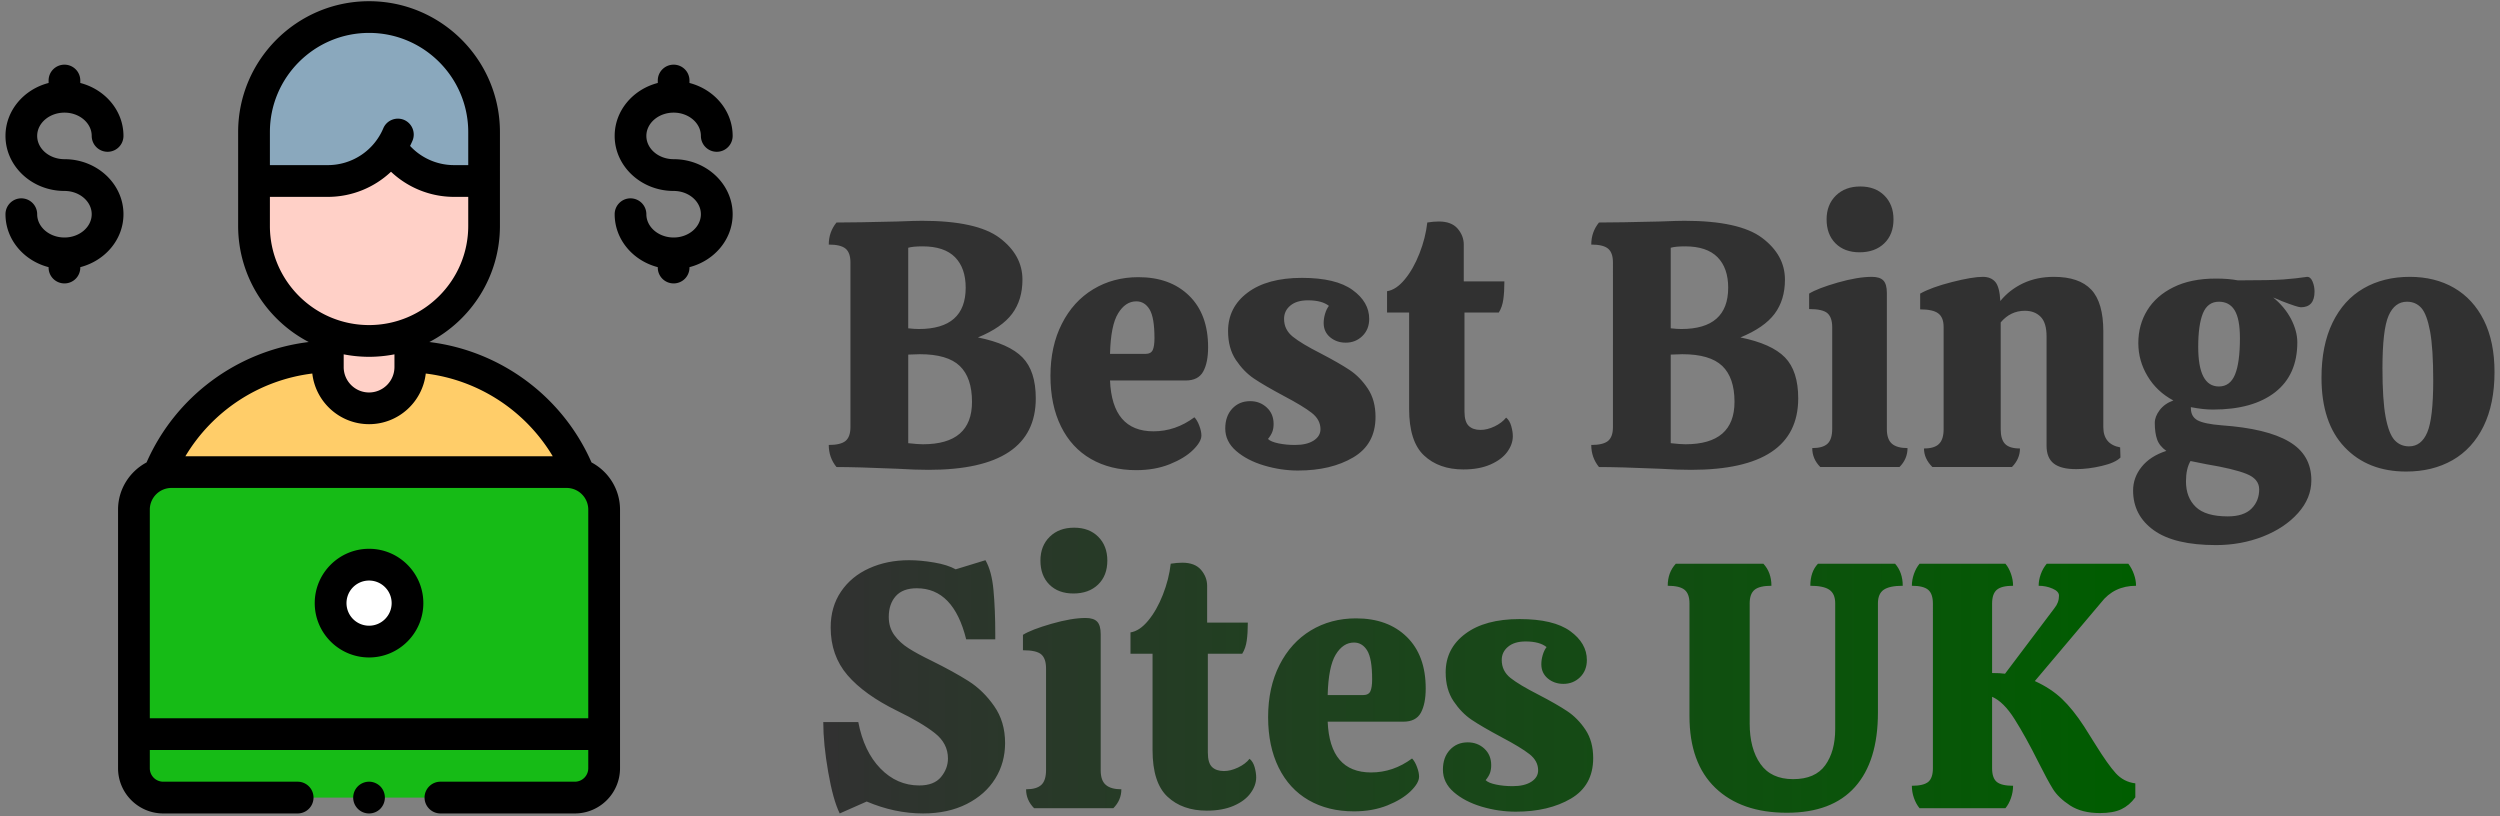
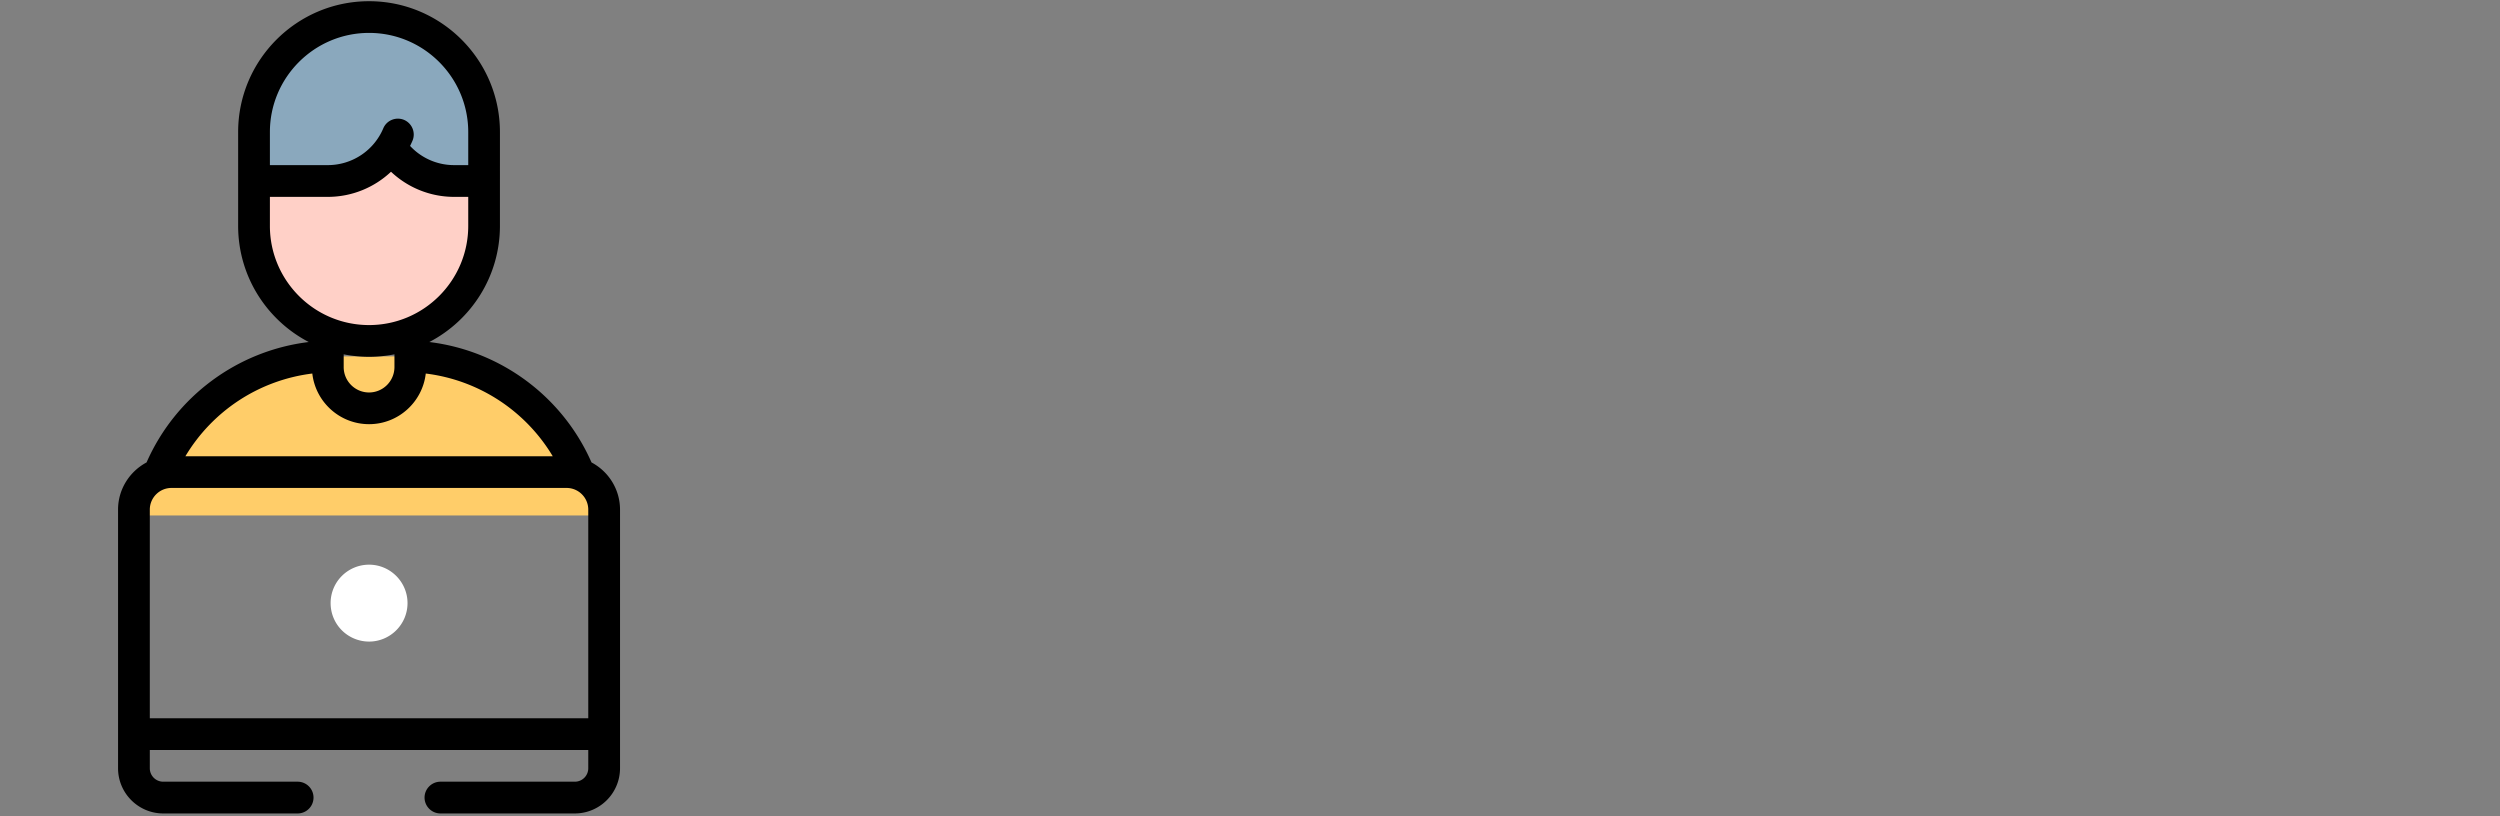
<svg xmlns="http://www.w3.org/2000/svg" width="392" height="128" version="1.2">
  <rect width="100%" height="100%" fill="#808080" stroke="none" />
  <defs>
    <linearGradient id="g1" x2="1" gradientTransform="matrix(205.838 0 0 44.814 129.093 105.142)" gradientUnits="userSpaceOnUse">
      <stop offset="0" stop-color="#313131" />
      <stop offset="1" stop-color="#005d00" />
    </linearGradient>
  </defs>
  <style>.s1{fill:#ffd0c7}.s5{fill:#000}</style>
  <g id="uf3nda41cf_10031">
    <path d="M92.62 80.82c-2.26-14.36-14.63-24.94-29.16-24.94H52.28c-14.54 0-26.91 10.58-29.16 24.94z" style="fill:#ffcd69" />
-     <path d="M57.87 64.02a6.46 6.46 0 0 1-6.47-6.46V46.72h12.93v10.84c0 3.57-2.89 6.46-6.46 6.46z" class="s1" />
    <path d="M75.9 27.98v-7.27c0-9.96-8.07-18.04-18.03-18.04s-18.04 8.08-18.04 18.04v7.27z" style="fill:#8aa8bd" />
    <path d="M39.83 27.44v7.76c0 9.94 7.96 18.19 17.9 18.26 10.02.07 18.17-8.03 18.17-18.04v-7.98h-9.45c-1.97 0-3.81-1.02-4.86-2.7a16.16 16.16 0 0 1-8.94 2.7z" class="s1" />
-     <path d="M26.89 74.03h61.95c3.26 0 5.89 2.63 5.89 5.88v40.55a4.6 4.6 0 0 1-4.6 4.6H25.6a4.6 4.6 0 0 1-4.6-4.6V79.91c0-3.25 2.64-5.88 5.89-5.88z" style="fill:#16bb16" />
    <path d="M51.84 94.57c0 1.6.63 3.13 1.76 4.26a6.049 6.049 0 0 0 4.27 1.77c1.6 0 3.13-.64 4.26-1.77a6.026 6.026 0 0 0 1.77-4.26c0-1.6-.64-3.13-1.77-4.26a6.026 6.026 0 0 0-4.26-1.77c-1.6 0-3.14.64-4.27 1.77a6.016 6.016 0 0 0-1.76 4.26z" style="fill:#fff" />
    <path d="M92.75 72.51C88.2 62.15 78.48 54.99 67.32 53.63c6.57-3.42 11.07-10.3 11.07-18.21V20.71C78.39 9.39 69.18.19 57.87.19c-11.32 0-20.53 9.2-20.53 20.52v14.71c0 7.91 4.5 14.79 11.07 18.21-11.16 1.36-20.87 8.51-25.43 18.88-2.65 1.41-4.47 4.2-4.47 7.4v40.55c0 3.91 3.18 7.09 7.09 7.09h21.07a2.49 2.49 0 0 0 0-4.98H25.6c-1.17 0-2.11-.94-2.11-2.11v-2.86h68.75v2.86c0 1.17-.94 2.11-2.11 2.11H69.06c-1.37 0-2.49 1.12-2.49 2.49s1.12 2.49 2.49 2.49h21.07c3.91 0 7.09-3.18 7.09-7.09V79.92c0-3.21-1.81-6-4.47-7.41zM53.89 55.56q1.93.38 3.98.39 2.04-.01 3.98-.39v2a3.99 3.99 0 0 1-3.98 3.98c-2.2 0-3.98-1.79-3.98-3.98zm3.98-50.4c8.57 0 15.55 6.97 15.55 15.55v5.18h-2.21a9.4 9.4 0 0 1-6.91-3.01q.2-.4.38-.82c.53-1.26-.06-2.72-1.32-3.26-1.27-.53-2.73.06-3.26 1.32a9.437 9.437 0 0 1-8.71 5.77h-9.07v-5.18c0-8.58 6.97-15.55 15.55-15.55zM42.32 35.42v-4.55h9.07c3.77 0 7.29-1.46 9.92-3.94 2.65 2.5 6.17 3.94 9.9 3.94h2.21v4.55c0 8.58-6.98 15.55-15.55 15.55-8.58 0-15.55-6.97-15.55-15.55zm6.65 23.15c.51 4.46 4.3 7.94 8.9 7.94 4.59 0 8.38-3.48 8.89-7.94 8.3 1.02 15.65 5.84 19.91 12.97h-57.6a27.032 27.032 0 0 1 19.9-12.97zm-25.48 54.05V79.91c0-1.87 1.52-3.4 3.4-3.4h61.95c1.88 0 3.4 1.53 3.4 3.4v32.71z" class="s5" />
-     <path d="M57.87 86.05c-4.7 0-8.52 3.82-8.52 8.52 0 4.7 3.82 8.52 8.52 8.52 4.69 0 8.51-3.82 8.51-8.52 0-4.7-3.82-8.52-8.51-8.52zm0 12.06a3.54 3.54 0 0 1 0-7.08c1.95 0 3.54 1.59 3.54 3.54s-1.59 3.54-3.54 3.54zM105.63 24.96c-2.36 0-4.28-1.63-4.28-3.65 0-2.01 1.92-3.65 4.28-3.65 2.35 0 4.27 1.64 4.27 3.65a2.49 2.49 0 0 0 4.98 0c0-3.95-2.87-7.29-6.77-8.3v-.39a2.48 2.48 0 0 0-2.48-2.48c-1.38 0-2.49 1.11-2.49 2.48v.39c-3.9 1.01-6.76 4.35-6.76 8.3 0 4.76 4.15 8.63 9.25 8.63 2.35 0 4.27 1.64 4.27 3.65s-1.92 3.65-4.27 3.65c-2.36 0-4.28-1.64-4.28-3.65a2.49 2.49 0 0 0-2.49-2.49c-1.37 0-2.48 1.12-2.48 2.49 0 3.95 2.86 7.29 6.76 8.3v.07c0 1.37 1.11 2.48 2.49 2.48a2.48 2.48 0 0 0 2.48-2.48v-.07c3.9-1.01 6.77-4.35 6.77-8.3 0-4.76-4.15-8.63-9.25-8.63zM19.36 33.59c0-4.76-4.15-8.63-9.25-8.63-2.36 0-4.28-1.63-4.28-3.65 0-2.01 1.92-3.65 4.28-3.65 2.35 0 4.27 1.64 4.27 3.65a2.49 2.49 0 0 0 4.98 0c0-3.95-2.87-7.29-6.77-8.3v-.39a2.48 2.48 0 0 0-2.48-2.48c-1.38 0-2.49 1.11-2.49 2.48v.39c-3.9 1.01-6.76 4.35-6.76 8.3 0 4.76 4.15 8.63 9.25 8.63 2.35 0 4.27 1.64 4.27 3.65s-1.92 3.65-4.27 3.65c-2.36 0-4.28-1.64-4.28-3.65a2.49 2.49 0 0 0-2.49-2.49c-1.37 0-2.48 1.12-2.48 2.49 0 3.95 2.86 7.29 6.76 8.3v.07c0 1.37 1.11 2.48 2.49 2.48a2.48 2.48 0 0 0 2.48-2.48v-.07c3.9-1.01 6.77-4.35 6.77-8.3zM55.38 125.06c0 .66.26 1.29.73 1.76.46.47 1.1.73 1.76.73.66 0 1.29-.26 1.76-.73a2.515 2.515 0 0 0 0-3.52c-.47-.46-1.1-.73-1.76-.73-.66 0-1.3.27-1.76.73-.47.47-.73 1.1-.73 1.76z" class="s5" />
  </g>
-   <path d="M145.6 73.67q-2.09 0-4.89-.17-6.42-.27-9.55-.27-1.21-1.49-1.21-3.46 1.86 0 2.63-.63.77-.64.77-2.17V41.15q0-1.53-.77-2.17-.77-.63-2.63-.63 0-1.97 1.21-3.46 3.07 0 9.5-.16 2.85-.11 3.9-.11 8.62 0 12.19 2.69 3.57 2.69 3.57 6.54 0 3.18-1.62 5.35-1.62 2.17-5.36 3.71 4.89.99 6.98 3.13 2.09 2.14 2.09 6.42 0 11.21-16.81 11.21zm-1.54-22.08q7.36 0 7.36-6.48 0-3.08-1.67-4.78-1.68-1.7-5.08-1.7-1.54 0-2.26.22v12.63q.99.11 1.65.11zm.66 18.07q7.69 0 7.69-6.65 0-3.79-1.92-5.63-1.92-1.84-6.26-1.84l-1.82.06v13.89q1.49.17 2.31.17zm36.14-2.03q3.46 0 6.42-2.2.44.44.77 1.32.33.88.33 1.53 0 .99-1.32 2.28-1.31 1.29-3.65 2.23-2.33.93-5.24.93-4.07 0-7.12-1.76-3.04-1.75-4.69-5.1-1.65-3.35-1.65-7.91 0-4.67 1.79-8.18 1.78-3.52 4.91-5.41 3.13-1.9 7.09-1.9 4.99 0 7.96 2.91 2.97 2.91 2.97 8.07 0 2.42-.77 3.82t-2.75 1.4h-11.86q.33 7.97 6.81 7.97zm-2.69-20.38q-1.71 0-2.86 1.9-1.15 1.89-1.26 6.34h5.54q.88 0 1.16-.61.27-.6.27-1.86 0-3.24-.77-4.51-.77-1.26-2.08-1.26zm25.37 26.53q-2.69 0-5.36-.8-2.66-.8-4.36-2.28-1.7-1.48-1.7-3.51 0-1.93 1.09-3.11 1.1-1.18 2.81-1.18 1.53 0 2.6.99 1.08.99 1.08 2.58 0 .72-.2 1.24-.19.52-.68 1.12.44.44 1.64.69 1.21.25 2.59.25 1.86 0 2.93-.69t1.07-1.78q0-1.49-1.37-2.56t-4.39-2.66q-3.08-1.65-4.67-2.72-1.59-1.07-2.83-2.91-1.23-1.84-1.23-4.53 0-3.74 3.07-6.04 3.08-2.31 8.51-2.31 5.33 0 7.94 1.9 2.61 1.89 2.61 4.53 0 1.64-1.07 2.69-1.07 1.04-2.61 1.04-1.43 0-2.45-.85-1.01-.85-1.01-2.22 0-.72.22-1.46t.6-1.24q-1.1-.87-3.29-.87-1.76 0-2.75.82t-.99 2.09q0 1.7 1.38 2.8 1.37 1.1 4.39 2.63 2.86 1.49 4.5 2.58 1.65 1.1 2.86 2.92 1.21 1.81 1.21 4.44 0 4.29-3.49 6.35-3.49 2.06-8.65 2.06zm31.47-24.77h-5.38v15.48q0 1.65.66 2.28.65.64 1.86.64 1.05 0 2.2-.55 1.15-.55 1.81-1.38.55.44.8 1.32.25.88.25 1.59 0 1.27-.88 2.48-.88 1.2-2.64 1.97-1.76.77-4.23.77-3.84 0-6.18-2.2-2.33-2.19-2.33-7.3v-15.1h-3.46v-3.35q1.43-.22 2.77-1.84 1.35-1.62 2.31-4.07.96-2.44 1.23-4.86.99-.16 1.82-.16 1.97 0 2.94 1.12.96 1.13.96 2.5v5.77h6.37q0 1.65-.17 2.83-.16 1.18-.71 2.06zm30.15 24.66q-2.09 0-4.89-.17-6.42-.27-9.55-.27-1.21-1.49-1.21-3.46 1.86 0 2.63-.63.77-.64.77-2.17V41.15q0-1.53-.77-2.17-.77-.63-2.63-.63 0-1.97 1.21-3.46 3.07 0 9.5-.16 2.85-.11 3.9-.11 8.62 0 12.19 2.69 3.57 2.69 3.57 6.54 0 3.18-1.62 5.35-1.62 2.17-5.36 3.71 4.89.99 6.98 3.13 2.08 2.14 2.08 6.42 0 11.21-16.8 11.21zm-1.54-22.08q7.36 0 7.36-6.48 0-3.08-1.67-4.78-1.68-1.7-5.08-1.7-1.54 0-2.26.22v12.63q.99.11 1.65.11zm.66 18.07q7.69 0 7.69-6.65 0-3.79-1.92-5.63-1.93-1.84-6.26-1.84l-1.82.06v13.89q1.49.17 2.31.17zM296.9 34.4q0 2.36-1.45 3.76-1.46 1.4-3.87 1.4-2.37 0-3.77-1.4t-1.4-3.76q0-2.31 1.46-3.74 1.45-1.42 3.82-1.42 2.36 0 3.78 1.42 1.43 1.43 1.43 3.74zm-1.04 11.53V67.3q0 1.59.8 2.28.79.68 2.44.68 0 1.7-1.26 2.97h-12.42q-1.26-1.27-1.26-2.97 1.65 0 2.39-.68.74-.69.74-2.34V51.31q0-1.53-.74-2.19-.74-.66-2.88-.66v-2.42q1.32-.82 4.47-1.73 3.16-.9 5.36-.9 1.26 0 1.81.57.55.58.55 1.95zm36.58 24.22.05 1.59q-.82.83-2.94 1.32-2.11.5-4.03.5-2.37 0-3.49-.88-1.13-.88-1.13-2.8V52.74q0-2.14-.93-3.07-.93-.94-2.47-.94-2.25 0-3.79 1.82V67.3q0 1.59.68 2.3.69.72 2.34.72 0 1.64-1.26 2.91H303q-1.32-1.32-1.32-2.91 1.65 0 2.36-.72.72-.71.72-2.3V51.26q0-1.48-.83-2.11-.82-.64-2.85-.64v-2.47q1.75-.99 4.97-1.81 3.21-.82 4.86-.82 1.26 0 1.95.79.68.8.79 3 1.43-1.76 3.57-2.78 2.14-1.01 4.84-1.01 3.95 0 5.84 2 1.9 2.01 1.9 6.56v15q0 2.69 2.64 3.18zm15.92-3.46q7.09.5 10.57 2.56 3.49 2.05 3.49 6.06 0 2.81-2.09 5.14-2.08 2.33-5.51 3.68-3.44 1.34-7.34 1.34-6.53 0-9.77-2.33-3.24-2.33-3.24-6.23 0-2.04 1.34-3.71 1.35-1.68 3.87-2.5-1.09-.77-1.45-1.81-.36-1.04-.36-2.58 0-.99.77-2.01.77-1.01 2.14-1.51-2.58-1.37-4.03-3.79-1.46-2.41-1.46-5.21 0-2.86 1.4-5.14t4.12-3.62q2.72-1.35 6.62-1.35h.05q1.98 0 3.41.28 5.16 0 7.11-.14 1.95-.14 3.76-.41.55 0 .85.74.31.74.31 1.56 0 2.47-2.15 2.47-.49 0-3.02-.98-.44-.22-1.31-.55 1.81 1.48 2.8 3.37.98 1.9.98 3.66 0 5.1-3.48 7.82-3.49 2.72-9.75 2.72-1.54 0-3.46-.38V64q0 1.32 1.04 1.9 1.05.57 3.79.79zm-.44-19.38q-1.75 0-2.5 1.81-.74 1.81-.74 5.27 0 6.21 3.24 6.21 1.76 0 2.53-1.87.77-1.87.77-5.71 0-3.02-.83-4.37-.82-1.34-2.47-1.34zm1.38 33.66q2.52 0 3.73-1.21t1.21-3.02q0-1.65-2.01-2.44-2-.8-6.28-1.51l-2.48-.5q-.71 1.21-.71 3.19 0 2.53 1.54 4.01t5 1.48zm28-7.03q-6.04 0-9.66-3.82-3.63-3.81-3.63-10.9 0-5.05 1.73-8.62 1.73-3.57 4.86-5.38 3.13-1.81 7.25-1.81 3.96 0 6.95 1.73t4.67 5.08q1.67 3.35 1.67 8.12 0 5-1.73 8.52-1.73 3.51-4.86 5.3-3.13 1.78-7.25 1.78zm.44-3.95q1.93 0 2.86-2.2.93-2.2.93-8.13 0-5-.49-7.69-.5-2.69-1.37-3.68-.88-.98-2.26-.98-1.92 0-2.88 2.19-.96 2.2-.96 8.24 0 4.94.49 7.61.5 2.66 1.4 3.65.91.99 2.28.99z" style="fill:#313131" />
-   <path d="M129.09 113.22h5.49q.88 4.61 3.46 7.27 2.59 2.67 6.1 2.67 2.31 0 3.41-1.32 1.09-1.32 1.09-2.91 0-2.36-2.06-3.98-2.05-1.62-5.9-3.49-5.16-2.53-7.8-5.6-2.63-3.08-2.63-7.47 0-3.24 1.62-5.63 1.62-2.39 4.42-3.65 2.8-1.27 6.26-1.27 1.81 0 3.92.36 2.12.36 3.38 1.07l4.67-1.43q.99 1.71 1.26 4.7.28 2.99.28 6.89v.82h-4.56q-1.98-8.01-7.74-8.01-2.2 0-3.3 1.23-1.1 1.24-1.1 3.27 0 1.65.88 2.86.88 1.2 2.23 2.05 1.34.86 3.59 1.95 3.46 1.71 5.8 3.19 2.33 1.48 4.03 3.93 1.71 2.44 1.71 5.79 0 3.08-1.54 5.57-1.54 2.5-4.48 3.99-2.94 1.48-6.84 1.48-4.44 0-8.84-1.87l-4.23 1.87q-1.04-2.09-1.81-6.51t-.77-7.82zm44.54-25.32q0 2.36-1.45 3.76-1.46 1.4-3.87 1.4-2.37 0-3.77-1.4t-1.4-3.76q0-2.31 1.46-3.74 1.45-1.42 3.82-1.42 2.36 0 3.78 1.42 1.43 1.43 1.43 3.74zm-1.04 11.53v21.36q0 1.6.8 2.28.79.69 2.44.69 0 1.7-1.26 2.97h-12.42q-1.26-1.27-1.26-2.97 1.65 0 2.39-.69.74-.68.74-2.33v-15.93q0-1.54-.74-2.19-.74-.66-2.88-.66v-2.42q1.32-.82 4.47-1.73 3.16-.91 5.36-.91 1.26 0 1.81.58t.55 1.95zm22.19 3.08h-5.39v15.48q0 1.65.66 2.28.66.63 1.87.63 1.04 0 2.2-.55 1.15-.54 1.81-1.37.55.44.8 1.32.24.88.24 1.59 0 1.27-.88 2.47-.87 1.21-2.63 1.98-1.76.77-4.23.77-3.84 0-6.18-2.2-2.33-2.19-2.33-7.3v-15.1h-3.46v-3.35q1.43-.22 2.77-1.84 1.35-1.62 2.31-4.07.96-2.44 1.23-4.86.99-.16 1.82-.16 1.97 0 2.93 1.12.96 1.13.96 2.5v5.77h6.38q0 1.65-.17 2.83-.16 1.18-.71 2.06zm20.21 18.61q3.46 0 6.42-2.19.44.44.77 1.32.33.87.33 1.53 0 .99-1.32 2.28-1.32 1.29-3.65 2.23-2.33.93-5.24.93-4.07 0-7.12-1.76-3.04-1.76-4.69-5.11-1.65-3.35-1.65-7.9 0-4.67 1.79-8.19 1.78-3.51 4.91-5.41 3.13-1.89 7.09-1.89 4.99 0 7.96 2.91 2.96 2.91 2.96 8.07 0 2.42-.76 3.82-.77 1.4-2.75 1.4h-11.86q.33 7.96 6.81 7.96zm-2.69-20.37q-1.71 0-2.86 1.89-1.15 1.9-1.26 6.35h5.54q.88 0 1.16-.61.27-.6.27-1.86 0-3.25-.77-4.51-.77-1.26-2.08-1.26zm25.37 26.52q-2.69 0-5.36-.79-2.66-.8-4.36-2.28-1.7-1.48-1.7-3.52 0-1.92 1.09-3.1 1.1-1.18 2.8-1.18 1.54 0 2.61.99 1.07.99 1.07 2.58 0 .71-.19 1.24-.19.52-.68 1.12.43.44 1.64.69 1.21.25 2.58.25 1.87 0 2.94-.69 1.07-.69 1.07-1.79 0-1.48-1.37-2.55-1.37-1.07-4.39-2.66-3.08-1.65-4.67-2.72-1.59-1.07-2.83-2.91t-1.24-4.53q0-3.74 3.08-6.04 3.08-2.31 8.51-2.31 5.33 0 7.94 1.89 2.61 1.9 2.61 4.53 0 1.65-1.07 2.7-1.07 1.04-2.61 1.04-1.43 0-2.45-.85-1.01-.85-1.01-2.23 0-.71.22-1.45t.6-1.24q-1.1-.88-3.29-.88-1.76 0-2.75.83-.99.82-.99 2.08 0 1.71 1.37 2.81 1.38 1.09 4.4 2.63 2.85 1.48 4.5 2.58t2.86 2.91q1.21 1.82 1.21 4.45 0 4.29-3.49 6.35-3.49 2.05-8.65 2.05zm56.79-32.67v17.13q0 7.64-3.6 11.67-3.6 4.04-10.68 4.04-7.14 0-11.21-3.9-4.06-3.9-4.06-11.26V94.6q0-1.49-.77-2.12-.77-.63-2.64-.63 0-2.09 1.27-3.46h13.73q1.26 1.37 1.26 3.46-1.87 0-2.64.63t-.77 2.12v18.84q0 3.95 1.68 6.34 1.67 2.39 5.13 2.39t5.03-2.17q1.57-2.17 1.57-5.69V94.6q0-1.49-.91-2.12-.91-.63-2.99-.63 0-2.2 1.2-3.46h12.09q1.2 1.37 1.2 3.46-2.08 0-2.99.63-.9.63-.9 2.12zm32.34 19.33q.11.16 1.76 2.8 1.98 3.19 3.21 4.53 1.24 1.35 3.05 1.57v2.19q-.93 1.27-2.2 1.87-1.26.6-3.35.6-2.85 0-4.69-1.2-1.84-1.21-2.69-2.59-.85-1.37-2.28-4.22-1.98-3.96-3.71-6.7-1.73-2.75-3.54-3.52v11.2q0 1.54.74 2.15.74.6 2.55.6 0 .99-.33 1.92-.32.94-.87 1.6h-13.46q-.55-.66-.88-1.6-.33-.93-.33-1.92 1.81 0 2.56-.6.74-.61.74-2.15V94.65q0-1.54-.74-2.17-.75-.63-2.56-.63 0-.93.33-1.87.33-.93.88-1.59h13.46q.55.66.87 1.59.33.94.33 1.87-1.81 0-2.55.63-.74.63-.74 2.17v10.88q1.26 0 2.03.11l7.74-10.27q.72-.88.72-1.98 0-.66-1.02-1.1-1.01-.44-2.17-.44 0-.88.33-1.81t.94-1.65h12.79q.55.72.88 1.65.33.93.33 1.81-3.46 0-5.49 2.64l-10.38 12.3q2.53 1.15 4.26 2.8t3.48 4.34z" style="fill:url(#g1)" />
</svg>